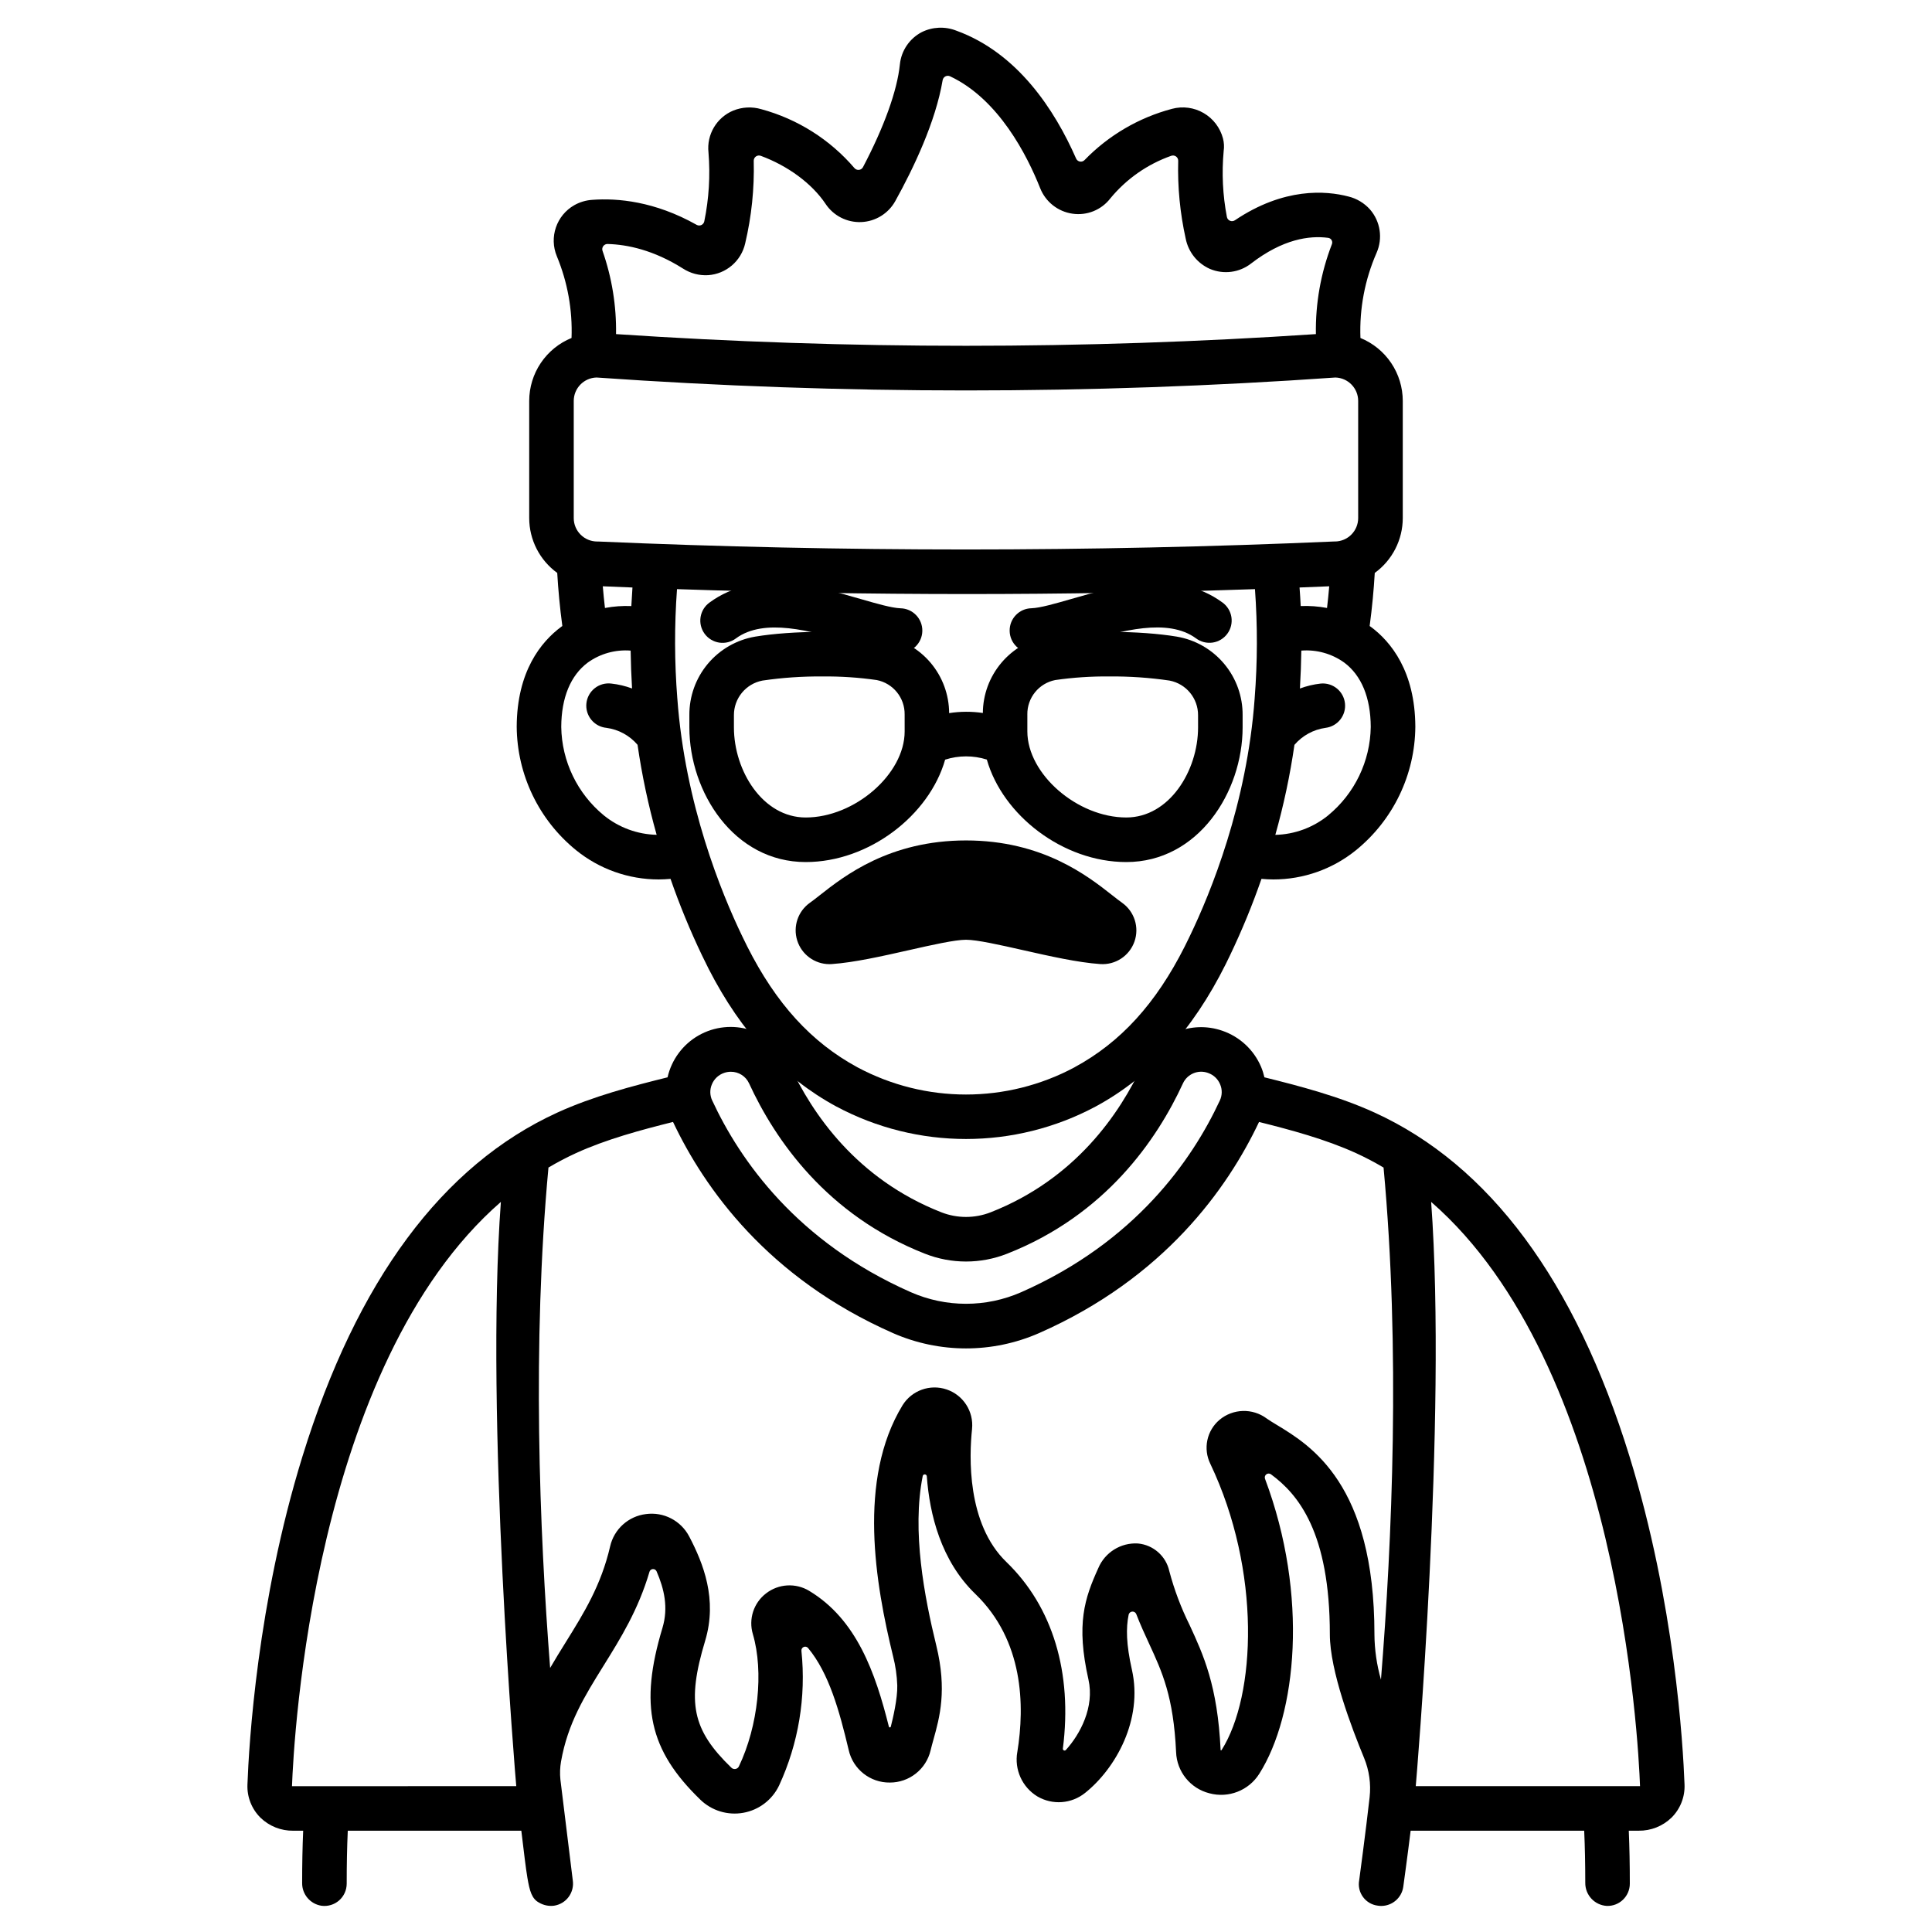
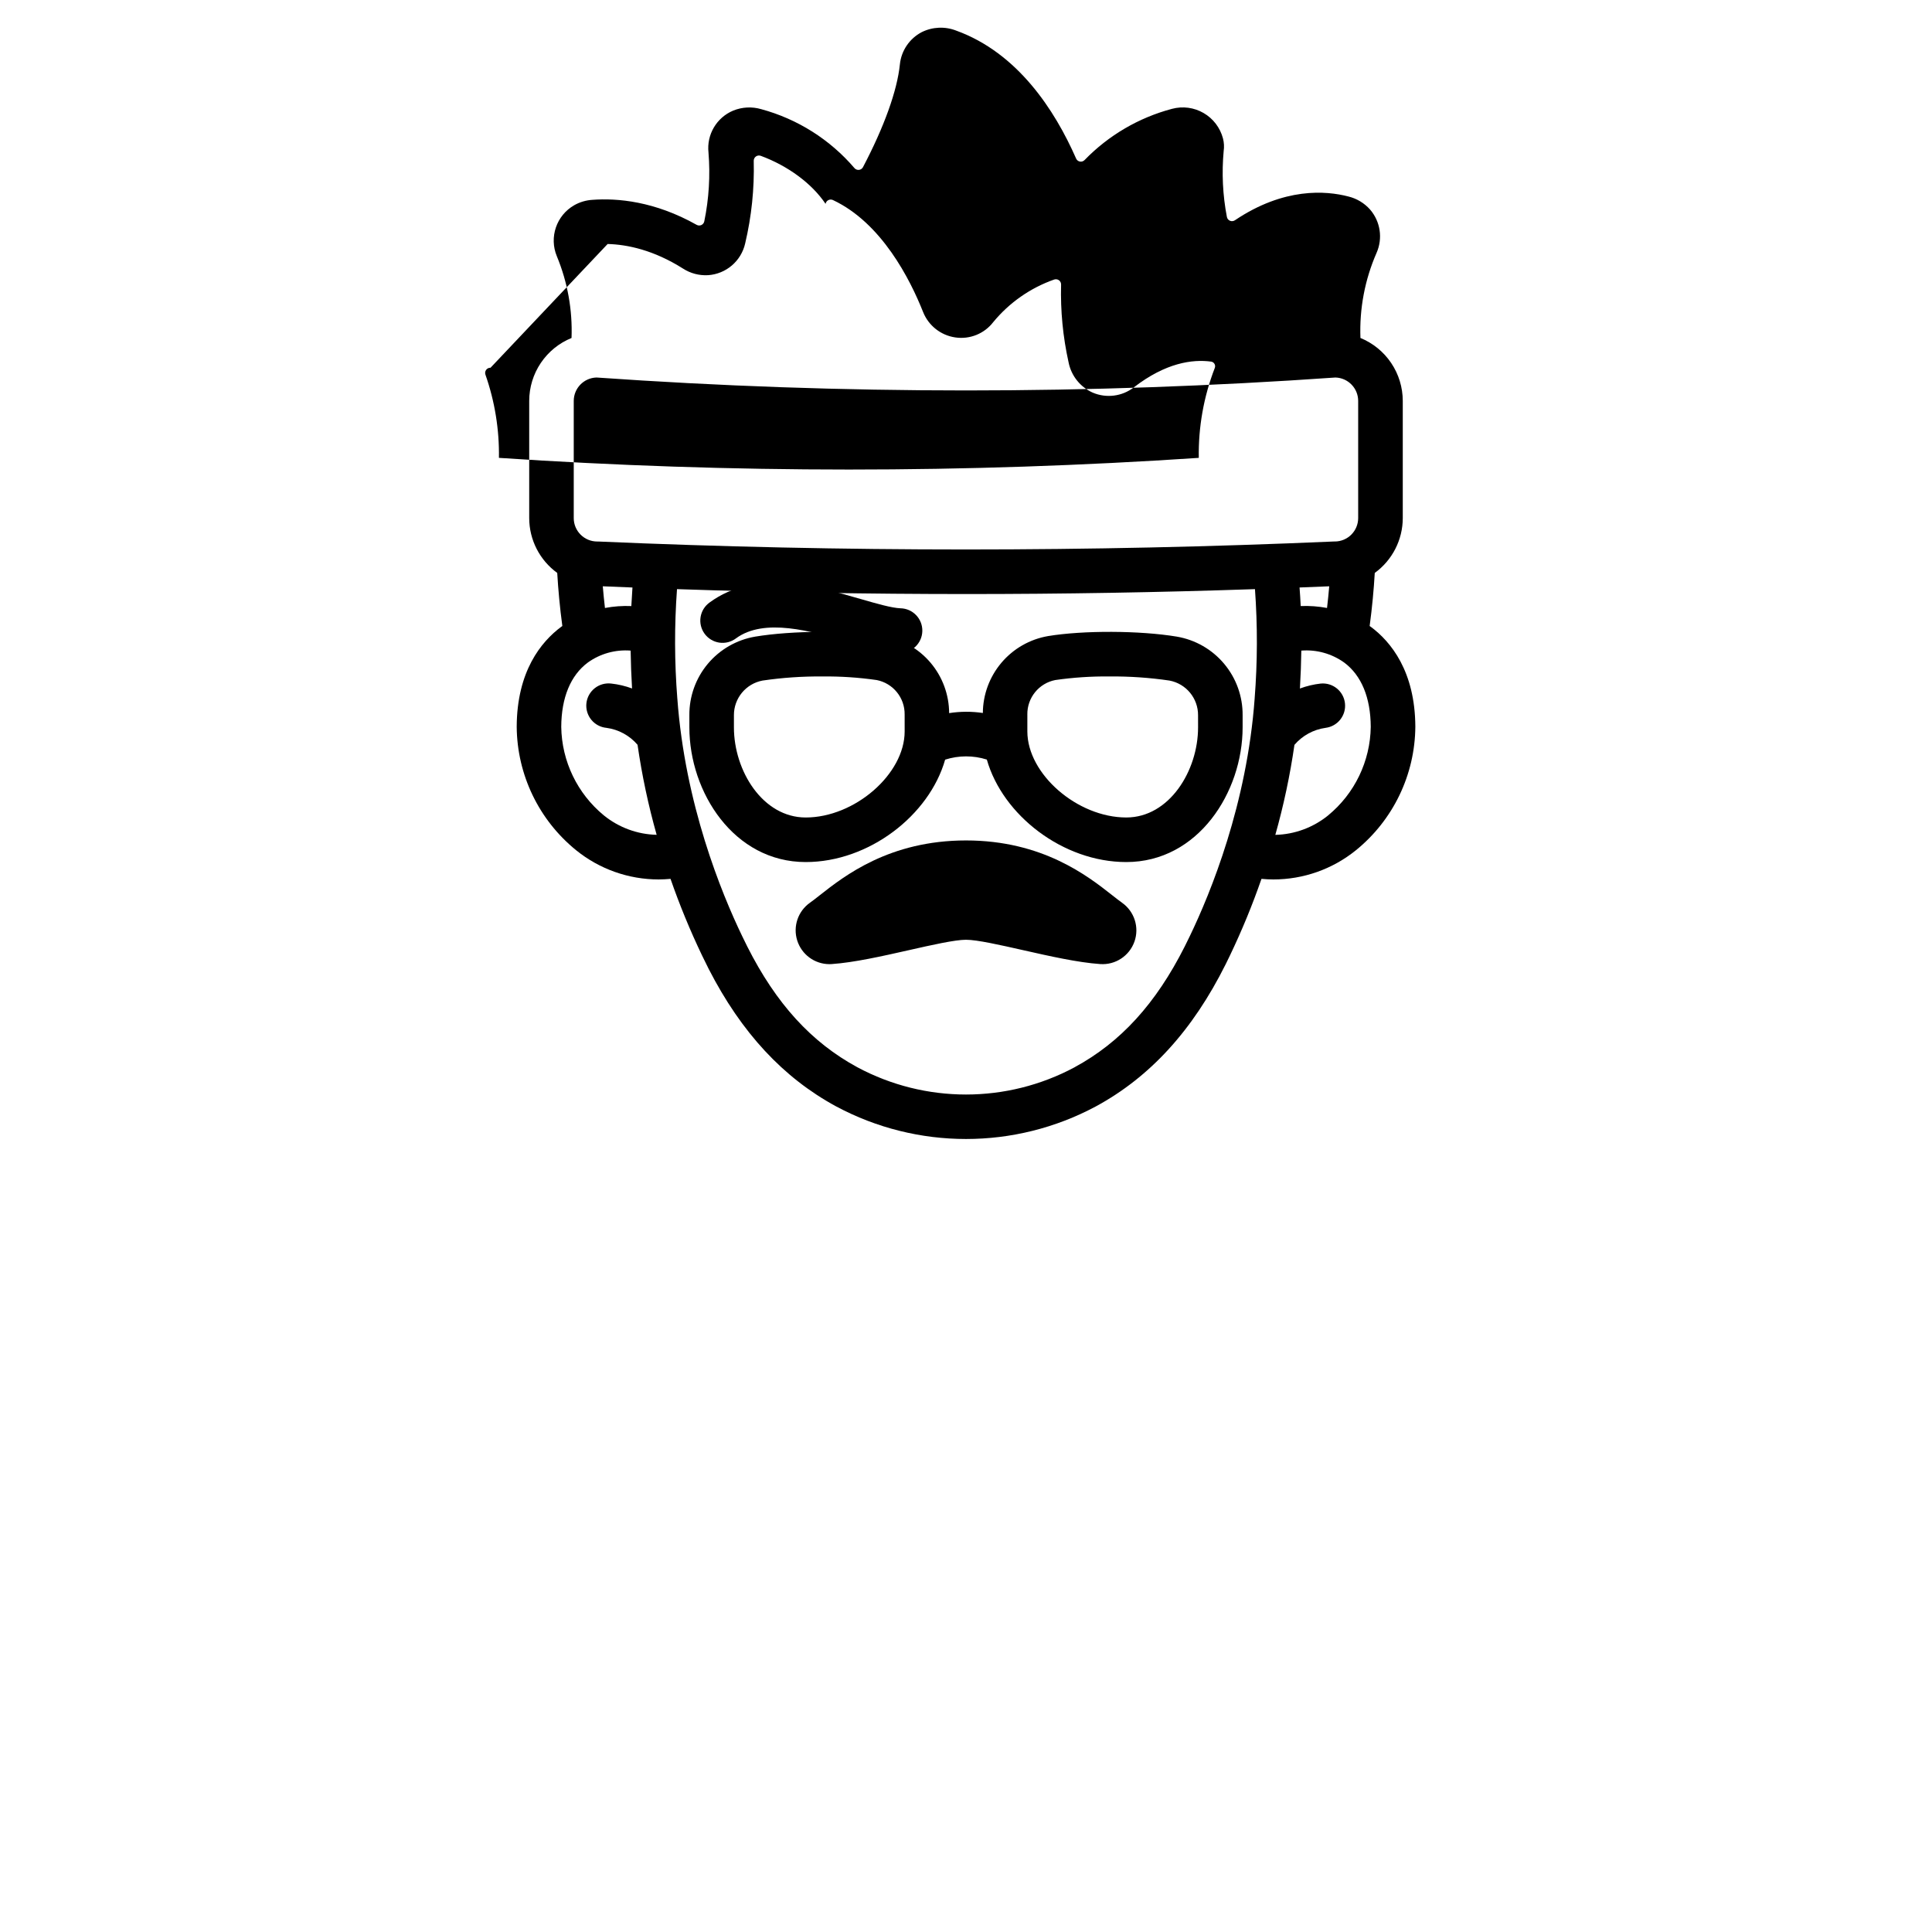
<svg xmlns="http://www.w3.org/2000/svg" fill="#000000" width="800px" height="800px" version="1.1" viewBox="144 144 512 512">
  <g>
-     <path d="m575.84 529.97c-14.387-46.57-37.121-77.23-67.574-91.133-9.492-4.328-19.84-7.016-29.18-9.336v0.004c-0.219-0.957-0.516-1.895-0.895-2.797-1.914-4.492-5.641-7.961-10.258-9.547l-0.086-0.027c-4.004-1.375-8.379-1.215-12.273 0.453-3.894 1.664-7.035 4.719-8.805 8.566-5.977 12.98-17.809 30.309-40.215 39.109-4.211 1.656-8.895 1.656-13.109 0-22.406-8.801-34.242-26.129-40.223-39.113v-0.004c-2.008-4.371-5.758-7.699-10.336-9.172s-9.566-0.953-13.746 1.426c-4.176 2.383-7.164 6.41-8.23 11.102-9.348 2.32-19.695 5.004-29.188 9.336-30.453 13.906-53.188 44.562-67.57 91.133-11.996 38.824-14.191 76.375-14.578 86.957-0.133 3.289 1.125 6.481 3.465 8.793 2.332 2.25 5.453 3.488 8.691 3.441h2.613c-0.188 4.43-0.273 8.75-0.273 13.832v0.004c-0.043 3.019 2.156 5.609 5.148 6.051 1.684 0.219 3.379-0.297 4.656-1.418 1.273-1.121 2.004-2.738 2.004-4.438 0-5.18 0.086-9.539 0.285-14.031h45.992c0.688 5.738 1.191 9.98 1.605 12.426 0.598 3.559 1.18 5.637 3.121 6.641h-0.004c1.191 0.699 2.582 0.98 3.949 0.805 1.551-0.234 2.945-1.07 3.875-2.332 0.93-1.262 1.324-2.84 1.09-4.391 0-0.031-3.277-26.668-3.281-26.711-0.164-1.59-0.105-3.199 0.168-4.773 1.781-10.125 6.215-17.262 11.273-25.398 4.527-7.281 9.191-14.781 12.168-24.887h-0.004c0.121-0.406 0.48-0.695 0.906-0.719 0.422-0.027 0.812 0.219 0.98 0.605 2.012 4.633 3.176 9.605 1.555 14.992-6.168 20.469-3.543 32.379 10.027 45.5l-0.004 0.004c3.016 2.93 7.258 4.231 11.398 3.488 4.141-0.738 7.672-3.426 9.484-7.223 5.144-11.141 7.195-23.465 5.926-35.676-0.055-0.438 0.184-0.863 0.59-1.043 0.406-0.176 0.883-0.066 1.168 0.273 5.523 6.656 8.281 16.566 10.762 27.016 1.137 5.098 5.688 8.703 10.914 8.641 5.133 0.008 9.598-3.512 10.789-8.504 0.227-0.961 0.5-1.93 0.777-2.926 1.617-5.812 3.633-13.043 0.75-24.836-3.184-13.016-6.512-30.379-3.609-44.957h-0.004c0.055-0.27 0.297-0.461 0.574-0.445 0.273 0.02 0.496 0.234 0.516 0.508 0.734 10.062 3.738 22.371 12.867 31.184 12.77 12.336 13.125 29.504 11.121 41.871h-0.004c-0.828 4.648 1.281 9.328 5.316 11.781 4.004 2.352 9.047 1.977 12.66-0.941 8.062-6.434 15.379-19.395 12.391-32.645-1.523-6.769-1.582-11.062-0.867-14.562l-0.004-0.004c0.102-0.457 0.492-0.797 0.957-0.832 0.469-0.039 0.906 0.238 1.074 0.672 1.098 2.84 2.258 5.356 3.398 7.824 3.465 7.504 6.461 13.984 7.152 28.723 0.184 5.207 3.785 9.664 8.836 10.934 5.059 1.359 10.414-0.734 13.207-5.164 9.887-15.605 13.156-47.203 1.52-78.191-0.152-0.426-0.012-0.902 0.352-1.176 0.359-0.273 0.859-0.273 1.223-0.008 7.207 5.281 15.609 15.375 15.609 42.414 0 9.676 5.84 24.926 9.074 32.762 1.355 3.293 1.859 6.871 1.465 10.41-0.992 8.879-2.762 21.992-2.766 22.02v-0.004c-0.285 1.559 0.086 3.16 1.027 4.434 0.938 1.273 2.363 2.102 3.934 2.285 0.293 0.051 0.59 0.074 0.887 0.07 2.918-0.004 5.398-2.141 5.832-5.027 0.012-0.09 1.266-9.18 1.957-14.91h45.996c0.195 4.422 0.281 8.719 0.285 13.777-0.051 3.254 2.469 5.969 5.719 6.156 1.598 0.051 3.144-0.547 4.293-1.66 1.148-1.113 1.797-2.644 1.793-4.242 0-5.152-0.086-9.543-0.273-14.031h2.613c3.238 0.043 6.363-1.195 8.691-3.441 2.34-2.312 3.602-5.504 3.469-8.793-0.395-10.578-2.586-48.129-14.582-86.953zm-243.17-98.641c0.594-1.414 1.77-2.508 3.227-3 0.574-0.199 1.18-0.301 1.785-0.301 2.07-0.012 3.953 1.184 4.824 3.062 6.887 14.957 20.574 34.934 46.633 45.164 6.984 2.75 14.754 2.75 21.738 0 26.062-10.238 39.742-30.207 46.625-45.164 1.16-2.488 4.019-3.684 6.602-2.766l0.051 0.02c1.438 0.5 2.594 1.582 3.18 2.984 0.602 1.379 0.578 2.949-0.062 4.312-7.352 15.832-22.453 37.492-52.633 50.801-9.324 4.102-19.941 4.102-29.266 0-30.184-13.309-45.285-34.973-52.633-50.805h-0.004c-0.637-1.359-0.664-2.93-0.066-4.309zm-111.29 186.03c0.453-12.398 5.629-111.54 55.355-154.84-4.215 57.164 3.965 153.78 4.078 154.83zm286.86-40.242c0-39.844-16.859-50.047-25.918-55.531-1.074-0.652-2.012-1.215-2.641-1.672h0.004c-3.75-2.793-8.93-2.644-12.512 0.363-3.383 2.871-4.379 7.672-2.426 11.648 13.527 28.414 12.09 61.484 3.004 75.824-0.035 0.055-0.062 0.082-0.062 0.086v0.004c-0.016 0.004-0.035 0.004-0.051 0.004-0.066 0-0.145-0.012-0.148 0.012-0.008-0.031-0.012-0.066-0.016-0.098-0.801-17.043-4.574-25.219-8.223-33.121-2.258-4.547-4.055-9.312-5.359-14.219-0.863-4.012-4.231-7.004-8.32-7.379-4.539-0.273-8.754 2.352-10.516 6.539-3.617 7.981-5.922 14.766-2.606 29.508 1.648 7.312-2.207 14.516-5.988 18.684-0.141 0.145-0.355 0.184-0.531 0.098-0.18-0.086-0.285-0.277-0.258-0.477 2.578-20.113-2.684-37.582-14.977-49.453-10.508-10.145-9.859-28.027-9.09-35.258l-0.004-0.004c0.469-4.625-2.32-8.957-6.719-10.453-4.402-1.496-9.254 0.242-11.703 4.191-12.004 19.703-7.184 47.402-2.504 66.527 0.648 2.527 1.02 5.117 1.109 7.723 0.09 3.484-1.156 8.758-1.715 10.93-0.027 0.113-0.133 0.195-0.25 0.195-0.121 0-0.223-0.082-0.254-0.195-3.586-14.332-8.562-28.43-21.094-35.984v-0.004c-3.59-2.176-8.152-1.914-11.465 0.664-3.293 2.523-4.68 6.816-3.492 10.789 2.93 9.945 1.41 24.359-3.695 35.043-0.168 0.367-0.508 0.625-0.906 0.691-0.406 0.074-0.82-0.055-1.109-0.352-10.371-10.027-11.863-17.254-6.934-33.609 3.316-11.02-0.508-20.551-4.211-27.629h-0.004c-2.18-4.207-6.766-6.594-11.461-5.961-4.66 0.566-8.465 3.992-9.504 8.57-2.394 10.316-6.941 17.637-11.758 25.387-1.391 2.234-2.789 4.492-4.141 6.824-2.848-36.523-4.785-85.855-0.445-132.61h-0.004c2.359-1.398 4.793-2.676 7.289-3.82 8.074-3.688 17.262-6.152 25.727-8.266 8.324 17.605 25.137 41.34 58.254 55.941h-0.004c12.359 5.434 26.434 5.434 38.793 0 33.113-14.598 49.93-38.332 58.254-55.938 8.461 2.117 17.645 4.582 25.719 8.266l-0.004-0.004c2.496 1.148 4.926 2.422 7.285 3.824 4.461 48.07 2.285 98.887-0.688 135.7l-0.004-0.004c-1.113-3.898-1.695-7.934-1.727-11.992zm10.949 40.23c0.09-0.844 8.32-97.289 4.078-154.83 49.727 43.301 54.906 142.44 55.355 154.83z" />
    <path d="m382.41 317h-0.227c-3.766-0.141-8.176-1.41-13.285-2.887-9.957-2.871-22.352-6.449-29.859-0.938h0.004c-1.262 0.953-2.848 1.355-4.41 1.129-1.562-0.23-2.969-1.078-3.902-2.348-0.934-1.273-1.32-2.867-1.07-4.426s1.113-2.953 2.398-3.871c12.184-8.945 28.332-4.293 40.121-0.887 4.18 1.207 8.129 2.344 10.453 2.43h-0.004c3.262 0.062 5.856 2.754 5.797 6.016-0.062 3.258-2.754 5.856-6.012 5.793z" />
-     <path d="m417.58 317c-3.262 0.059-5.953-2.535-6.012-5.797-0.062-3.258 2.531-5.953 5.793-6.012 2.324-0.086 6.273-1.227 10.453-2.43 11.789-3.398 27.934-8.059 40.121 0.887v-0.004c1.285 0.918 2.148 2.312 2.398 3.871 0.246 1.559-0.137 3.156-1.074 4.426-0.934 1.273-2.336 2.121-3.898 2.348-1.562 0.23-3.152-0.176-4.414-1.125-7.504-5.512-19.898-1.934-29.859 0.938-5.106 1.477-9.516 2.746-13.285 2.887-0.074 0.008-0.148 0.012-0.223 0.012z" />
    <path d="m455.86 312.71c-9.77-1.625-24.762-1.688-34.129-0.141-4.812 0.832-9.18 3.328-12.336 7.055s-4.902 8.441-4.93 13.324c-2.961-0.441-5.973-0.43-8.934 0.035-0.02-4.891-1.762-9.617-4.918-13.348-3.16-3.734-7.531-6.234-12.348-7.066-9.367-1.547-24.359-1.484-34.129 0.141-4.91 0.836-9.359 3.391-12.559 7.207-3.195 3.816-4.93 8.648-4.887 13.629v3.215c0 17.164 11.789 35.691 30.832 35.691 16.77 0 32.742-12.383 36.949-27.137h-0.004c3.594-1.152 7.457-1.16 11.055-0.023 4.191 14.762 20.172 27.16 36.953 27.16 19.043 0 30.832-18.527 30.832-35.691v-3.215c0.043-4.981-1.691-9.812-4.891-13.629-3.195-3.82-7.648-6.375-12.559-7.207zm-72.117 25.129c0 11.297-13.234 22.805-26.223 22.805-11.379 0-19.023-12.348-19.023-23.883v-3.215c-0.023-4.488 3.164-8.355 7.578-9.188 5.262-0.773 10.574-1.137 15.891-1.09 4.809-0.051 9.613 0.27 14.375 0.953 4.348 0.855 7.461 4.703 7.398 9.133zm77.758-1.082c0 11.535-7.644 23.883-19.023 23.883-12.988 0-26.219-11.508-26.219-22.805v-4.484l-0.004 0.004c-0.062-4.434 3.051-8.281 7.398-9.137 4.762-0.684 9.566-1.004 14.375-0.953 5.316-0.047 10.629 0.32 15.891 1.09 4.414 0.832 7.602 4.699 7.578 9.188z" />
    <path d="m363.79 399.51c-3.902-0.012-7.348-2.551-8.52-6.269-1.172-3.723 0.199-7.773 3.391-10.02 0.719-0.504 1.598-1.195 2.613-1.996 6.441-5.066 18.434-14.5 38.727-14.5s32.281 9.434 38.727 14.504c1.016 0.797 1.891 1.488 2.613 1.992h-0.008c3.297 2.312 4.648 6.535 3.301 10.328-1.348 3.793-5.059 6.223-9.07 5.938-5.914-0.41-13.324-2.082-20.492-3.699-5.973-1.348-12.145-2.742-15.074-2.742-2.93 0-9.102 1.391-15.074 2.742-7.168 1.617-14.578 3.289-20.492 3.699-0.211 0.02-0.43 0.023-0.641 0.023z" />
-     <path d="m507.26 310.1c-0.098-0.07-0.195-0.129-0.289-0.195 0.664-4.945 1.094-9.617 1.355-14.07v-0.004c4.656-3.379 7.418-8.785 7.422-14.539v-31.051c-0.004-3.578-1.074-7.074-3.07-10.043-2-2.969-4.836-5.277-8.148-6.629-0.293-7.742 1.164-15.449 4.269-22.547 1.699-3.848 1.027-8.328-1.727-11.504-1.516-1.699-3.512-2.902-5.723-3.441-5.941-1.555-17.074-2.453-30.082 6.297-0.387 0.262-0.879 0.312-1.312 0.129-0.43-0.18-0.738-0.566-0.82-1.027-1.102-5.75-1.387-11.629-0.848-17.461 0.164-1.117 0.098-2.25-0.188-3.34-0.75-2.832-2.594-5.25-5.129-6.719-2.535-1.473-5.547-1.871-8.379-1.113-8.805 2.336-16.812 7.023-23.156 13.562-0.316 0.336-0.777 0.492-1.23 0.414-0.453-0.074-0.84-0.375-1.023-0.797-5.68-12.922-15.531-28.016-31.762-33.902-2.973-1.164-6.293-1.02-9.152 0.398-3.25 1.699-5.43 4.922-5.793 8.574-0.719 6.961-4.168 16.531-9.773 27.203-0.215 0.406-0.617 0.68-1.074 0.727-0.457 0.047-0.91-0.141-1.203-0.492-6.469-7.551-15.062-12.984-24.664-15.59-2.449-0.723-5.074-0.594-7.445 0.367-4.406 1.836-7.078 6.356-6.562 11.098 0.496 6.102 0.125 12.242-1.109 18.238-0.082 0.434-0.371 0.805-0.773 0.992-0.402 0.184-0.867 0.168-1.254-0.051-11.125-6.262-21.008-7.117-27.625-6.625-1.691 0.102-3.332 0.586-4.805 1.418-4.734 2.703-6.711 8.508-4.617 13.539 2.84 6.852 4.168 14.238 3.891 21.648-3.312 1.352-6.148 3.66-8.148 6.629-1.996 2.969-3.066 6.465-3.07 10.043v31.051c0.004 5.758 2.766 11.164 7.426 14.543 0.262 4.449 0.688 9.129 1.355 14.07-0.094 0.066-0.195 0.125-0.285 0.195-5.352 3.977-11.742 11.801-11.809 26.477v0.004c0.09 12.723 5.871 24.742 15.758 32.754 6.188 5.004 13.902 7.731 21.859 7.731 1.043 0 2.09-0.062 3.141-0.152l0.004-0.004c2.402 6.918 5.191 13.695 8.355 20.301 0 0 1.234 2.539 1.77 3.59 8.66 16.871 19.73 28.801 33.766 36.414h0.004c21.496 11.512 47.324 11.512 68.82 0 14.391-7.805 25.664-20.148 34.414-37.695 0.316-0.637 1.125-2.309 1.125-2.309 3.164-6.606 5.957-13.383 8.355-20.301 1.051 0.098 2.102 0.156 3.141 0.156h0.004c7.961 0.004 15.684-2.723 21.875-7.731 9.883-8.012 15.664-20.027 15.754-32.754-0.07-14.676-6.461-22.5-11.812-26.477zm-202.23-101.44c5.203 0.141 12.164 1.586 19.945 6.496 1.973 1.285 4.309 1.902 6.66 1.77 4.777-0.316 8.777-3.731 9.84-8.398 1.695-7.168 2.457-14.523 2.273-21.887-0.016-0.461 0.199-0.902 0.574-1.172 0.375-0.27 0.863-0.332 1.293-0.172 7.168 2.641 13.555 7.332 17.164 12.723v0.004c2.09 3.148 5.672 4.977 9.445 4.828 3.777-0.148 7.203-2.258 9.035-5.562 4.812-8.672 10.688-20.965 12.555-32.062h0.004c0.078-0.426 0.348-0.793 0.734-0.988 0.387-0.199 0.84-0.203 1.23-0.016 12.867 6.043 20.418 20.941 23.883 29.672v-0.004c1.438 3.613 4.695 6.184 8.547 6.738 3.836 0.566 7.684-0.988 10.047-4.066 4.246-5.152 9.82-9.047 16.117-11.27 0.434-0.16 0.918-0.09 1.293 0.18 0.371 0.273 0.586 0.711 0.566 1.172-0.184 6.914 0.484 13.824 1.984 20.578 0.699 3.562 3.09 6.559 6.406 8.035 3.629 1.539 7.805 1 10.914-1.418 8.414-6.484 15.457-7.477 20.469-6.805 0.375 0.059 0.703 0.285 0.887 0.617 0.188 0.328 0.211 0.727 0.066 1.078-2.934 7.59-4.371 15.676-4.234 23.812-61.754 4.129-123.72 4.129-185.47 0 0.117-7.504-1.094-14.973-3.578-22.055-0.148-0.43-0.078-0.902 0.195-1.27 0.27-0.363 0.703-0.574 1.156-0.559zm-0.984 151.44v0.004c-7.039-5.777-11.18-14.363-11.309-23.469 0.035-7.758 2.473-13.656 7.047-17.059 3.289-2.356 7.305-3.473 11.34-3.16 0.047 3.238 0.172 6.582 0.375 10.035-1.773-0.656-3.621-1.094-5.5-1.301-1.566-0.191-3.148 0.25-4.387 1.23-1.238 0.98-2.035 2.414-2.207 3.984s0.293 3.144 1.289 4.371c0.996 1.227 2.445 2 4.016 2.152 3.211 0.43 6.148 2.027 8.246 4.492 1.164 8.055 2.852 16.023 5.062 23.855-5.098-0.117-10.012-1.926-13.977-5.137zm-0.297-60.727c2.617 0.109 5.238 0.219 7.859 0.32-0.117 1.609-0.215 3.25-0.297 4.922h0.004c-2.344-0.098-4.691 0.07-6.996 0.508-0.234-1.969-0.414-3.875-0.574-5.75zm172.75 29.707c-2.039 28.008-11.645 51.496-17.188 63 0 0-0.949 1.969-1.332 2.719-7.664 15.195-16.988 25.41-29.199 32.031v0.008c-17.98 9.629-39.582 9.629-57.562 0-12.203-6.617-21.523-16.828-29.184-32-0.387-0.766-1.348-2.75-1.348-2.75-5.543-11.508-15.148-34.992-17.188-63l-0.004-0.004c-0.758-9.637-0.785-19.316-0.082-28.957 25.453 0.863 50.977 1.297 76.574 1.301 25.566 0 51.094-0.434 76.59-1.301 0.703 9.641 0.676 19.32-0.082 28.957zm-173.99-41.574h-0.258c-3.422-0.004-6.199-2.781-6.203-6.203v-31.059c0.008-3.356 2.676-6.102 6.031-6.199 65.195 4.57 130.63 4.57 195.82 0 3.356 0.098 6.027 2.844 6.031 6.199v31.051c-0.004 3.426-2.777 6.203-6.203 6.207h-0.258c-64.691 2.82-130.29 2.82-194.96 0.004zm193.75 11.867c-0.16 1.871-0.352 3.785-0.582 5.746h0.004c-2.301-0.434-4.641-0.605-6.981-0.508-0.078-1.672-0.184-3.309-0.305-4.922 2.617-0.102 5.238-0.207 7.859-0.316zm-0.305 60.727c-3.961 3.215-8.879 5.027-13.98 5.148 2.211-7.832 3.902-15.801 5.066-23.852 2.106-2.457 5.039-4.062 8.246-4.508 3.207-0.398 5.496-3.297 5.144-6.504-0.355-3.211-3.219-5.539-6.434-5.234-1.879 0.211-3.731 0.652-5.504 1.312 0.203-3.453 0.328-6.805 0.371-10.043l0.004-0.004c4.035-0.316 8.055 0.805 11.348 3.16 4.574 3.402 7.012 9.297 7.047 17.059-0.133 9.105-4.269 17.688-11.312 23.465z" />
+     <path d="m507.26 310.1c-0.098-0.07-0.195-0.129-0.289-0.195 0.664-4.945 1.094-9.617 1.355-14.07v-0.004c4.656-3.379 7.418-8.785 7.422-14.539v-31.051c-0.004-3.578-1.074-7.074-3.07-10.043-2-2.969-4.836-5.277-8.148-6.629-0.293-7.742 1.164-15.449 4.269-22.547 1.699-3.848 1.027-8.328-1.727-11.504-1.516-1.699-3.512-2.902-5.723-3.441-5.941-1.555-17.074-2.453-30.082 6.297-0.387 0.262-0.879 0.312-1.312 0.129-0.43-0.18-0.738-0.566-0.82-1.027-1.102-5.75-1.387-11.629-0.848-17.461 0.164-1.117 0.098-2.25-0.188-3.34-0.75-2.832-2.594-5.25-5.129-6.719-2.535-1.473-5.547-1.871-8.379-1.113-8.805 2.336-16.812 7.023-23.156 13.562-0.316 0.336-0.777 0.492-1.23 0.414-0.453-0.074-0.84-0.375-1.023-0.797-5.68-12.922-15.531-28.016-31.762-33.902-2.973-1.164-6.293-1.02-9.152 0.398-3.25 1.699-5.43 4.922-5.793 8.574-0.719 6.961-4.168 16.531-9.773 27.203-0.215 0.406-0.617 0.68-1.074 0.727-0.457 0.047-0.91-0.141-1.203-0.492-6.469-7.551-15.062-12.984-24.664-15.59-2.449-0.723-5.074-0.594-7.445 0.367-4.406 1.836-7.078 6.356-6.562 11.098 0.496 6.102 0.125 12.242-1.109 18.238-0.082 0.434-0.371 0.805-0.773 0.992-0.402 0.184-0.867 0.168-1.254-0.051-11.125-6.262-21.008-7.117-27.625-6.625-1.691 0.102-3.332 0.586-4.805 1.418-4.734 2.703-6.711 8.508-4.617 13.539 2.84 6.852 4.168 14.238 3.891 21.648-3.312 1.352-6.148 3.66-8.148 6.629-1.996 2.969-3.066 6.465-3.07 10.043v31.051c0.004 5.758 2.766 11.164 7.426 14.543 0.262 4.449 0.688 9.129 1.355 14.07-0.094 0.066-0.195 0.125-0.285 0.195-5.352 3.977-11.742 11.801-11.809 26.477v0.004c0.09 12.723 5.871 24.742 15.758 32.754 6.188 5.004 13.902 7.731 21.859 7.731 1.043 0 2.09-0.062 3.141-0.152l0.004-0.004c2.402 6.918 5.191 13.695 8.355 20.301 0 0 1.234 2.539 1.77 3.59 8.66 16.871 19.73 28.801 33.766 36.414h0.004c21.496 11.512 47.324 11.512 68.82 0 14.391-7.805 25.664-20.148 34.414-37.695 0.316-0.637 1.125-2.309 1.125-2.309 3.164-6.606 5.957-13.383 8.355-20.301 1.051 0.098 2.102 0.156 3.141 0.156h0.004c7.961 0.004 15.684-2.723 21.875-7.731 9.883-8.012 15.664-20.027 15.754-32.754-0.07-14.676-6.461-22.5-11.812-26.477zm-202.23-101.44c5.203 0.141 12.164 1.586 19.945 6.496 1.973 1.285 4.309 1.902 6.66 1.77 4.777-0.316 8.777-3.731 9.84-8.398 1.695-7.168 2.457-14.523 2.273-21.887-0.016-0.461 0.199-0.902 0.574-1.172 0.375-0.27 0.863-0.332 1.293-0.172 7.168 2.641 13.555 7.332 17.164 12.723v0.004h0.004c0.078-0.426 0.348-0.793 0.734-0.988 0.387-0.199 0.84-0.203 1.23-0.016 12.867 6.043 20.418 20.941 23.883 29.672v-0.004c1.438 3.613 4.695 6.184 8.547 6.738 3.836 0.566 7.684-0.988 10.047-4.066 4.246-5.152 9.82-9.047 16.117-11.27 0.434-0.16 0.918-0.09 1.293 0.18 0.371 0.273 0.586 0.711 0.566 1.172-0.184 6.914 0.484 13.824 1.984 20.578 0.699 3.562 3.09 6.559 6.406 8.035 3.629 1.539 7.805 1 10.914-1.418 8.414-6.484 15.457-7.477 20.469-6.805 0.375 0.059 0.703 0.285 0.887 0.617 0.188 0.328 0.211 0.727 0.066 1.078-2.934 7.59-4.371 15.676-4.234 23.812-61.754 4.129-123.72 4.129-185.47 0 0.117-7.504-1.094-14.973-3.578-22.055-0.148-0.43-0.078-0.902 0.195-1.27 0.27-0.363 0.703-0.574 1.156-0.559zm-0.984 151.44v0.004c-7.039-5.777-11.18-14.363-11.309-23.469 0.035-7.758 2.473-13.656 7.047-17.059 3.289-2.356 7.305-3.473 11.34-3.16 0.047 3.238 0.172 6.582 0.375 10.035-1.773-0.656-3.621-1.094-5.5-1.301-1.566-0.191-3.148 0.25-4.387 1.23-1.238 0.98-2.035 2.414-2.207 3.984s0.293 3.144 1.289 4.371c0.996 1.227 2.445 2 4.016 2.152 3.211 0.43 6.148 2.027 8.246 4.492 1.164 8.055 2.852 16.023 5.062 23.855-5.098-0.117-10.012-1.926-13.977-5.137zm-0.297-60.727c2.617 0.109 5.238 0.219 7.859 0.32-0.117 1.609-0.215 3.25-0.297 4.922h0.004c-2.344-0.098-4.691 0.07-6.996 0.508-0.234-1.969-0.414-3.875-0.574-5.75zm172.75 29.707c-2.039 28.008-11.645 51.496-17.188 63 0 0-0.949 1.969-1.332 2.719-7.664 15.195-16.988 25.41-29.199 32.031v0.008c-17.98 9.629-39.582 9.629-57.562 0-12.203-6.617-21.523-16.828-29.184-32-0.387-0.766-1.348-2.75-1.348-2.75-5.543-11.508-15.148-34.992-17.188-63l-0.004-0.004c-0.758-9.637-0.785-19.316-0.082-28.957 25.453 0.863 50.977 1.297 76.574 1.301 25.566 0 51.094-0.434 76.59-1.301 0.703 9.641 0.676 19.32-0.082 28.957zm-173.99-41.574h-0.258c-3.422-0.004-6.199-2.781-6.203-6.203v-31.059c0.008-3.356 2.676-6.102 6.031-6.199 65.195 4.57 130.63 4.57 195.82 0 3.356 0.098 6.027 2.844 6.031 6.199v31.051c-0.004 3.426-2.777 6.203-6.203 6.207h-0.258c-64.691 2.82-130.29 2.82-194.96 0.004zm193.75 11.867c-0.16 1.871-0.352 3.785-0.582 5.746h0.004c-2.301-0.434-4.641-0.605-6.981-0.508-0.078-1.672-0.184-3.309-0.305-4.922 2.617-0.102 5.238-0.207 7.859-0.316zm-0.305 60.727c-3.961 3.215-8.879 5.027-13.98 5.148 2.211-7.832 3.902-15.801 5.066-23.852 2.106-2.457 5.039-4.062 8.246-4.508 3.207-0.398 5.496-3.297 5.144-6.504-0.355-3.211-3.219-5.539-6.434-5.234-1.879 0.211-3.731 0.652-5.504 1.312 0.203-3.453 0.328-6.805 0.371-10.043l0.004-0.004c4.035-0.316 8.055 0.805 11.348 3.16 4.574 3.402 7.012 9.297 7.047 17.059-0.133 9.105-4.269 17.688-11.312 23.465z" />
  </g>
</svg>